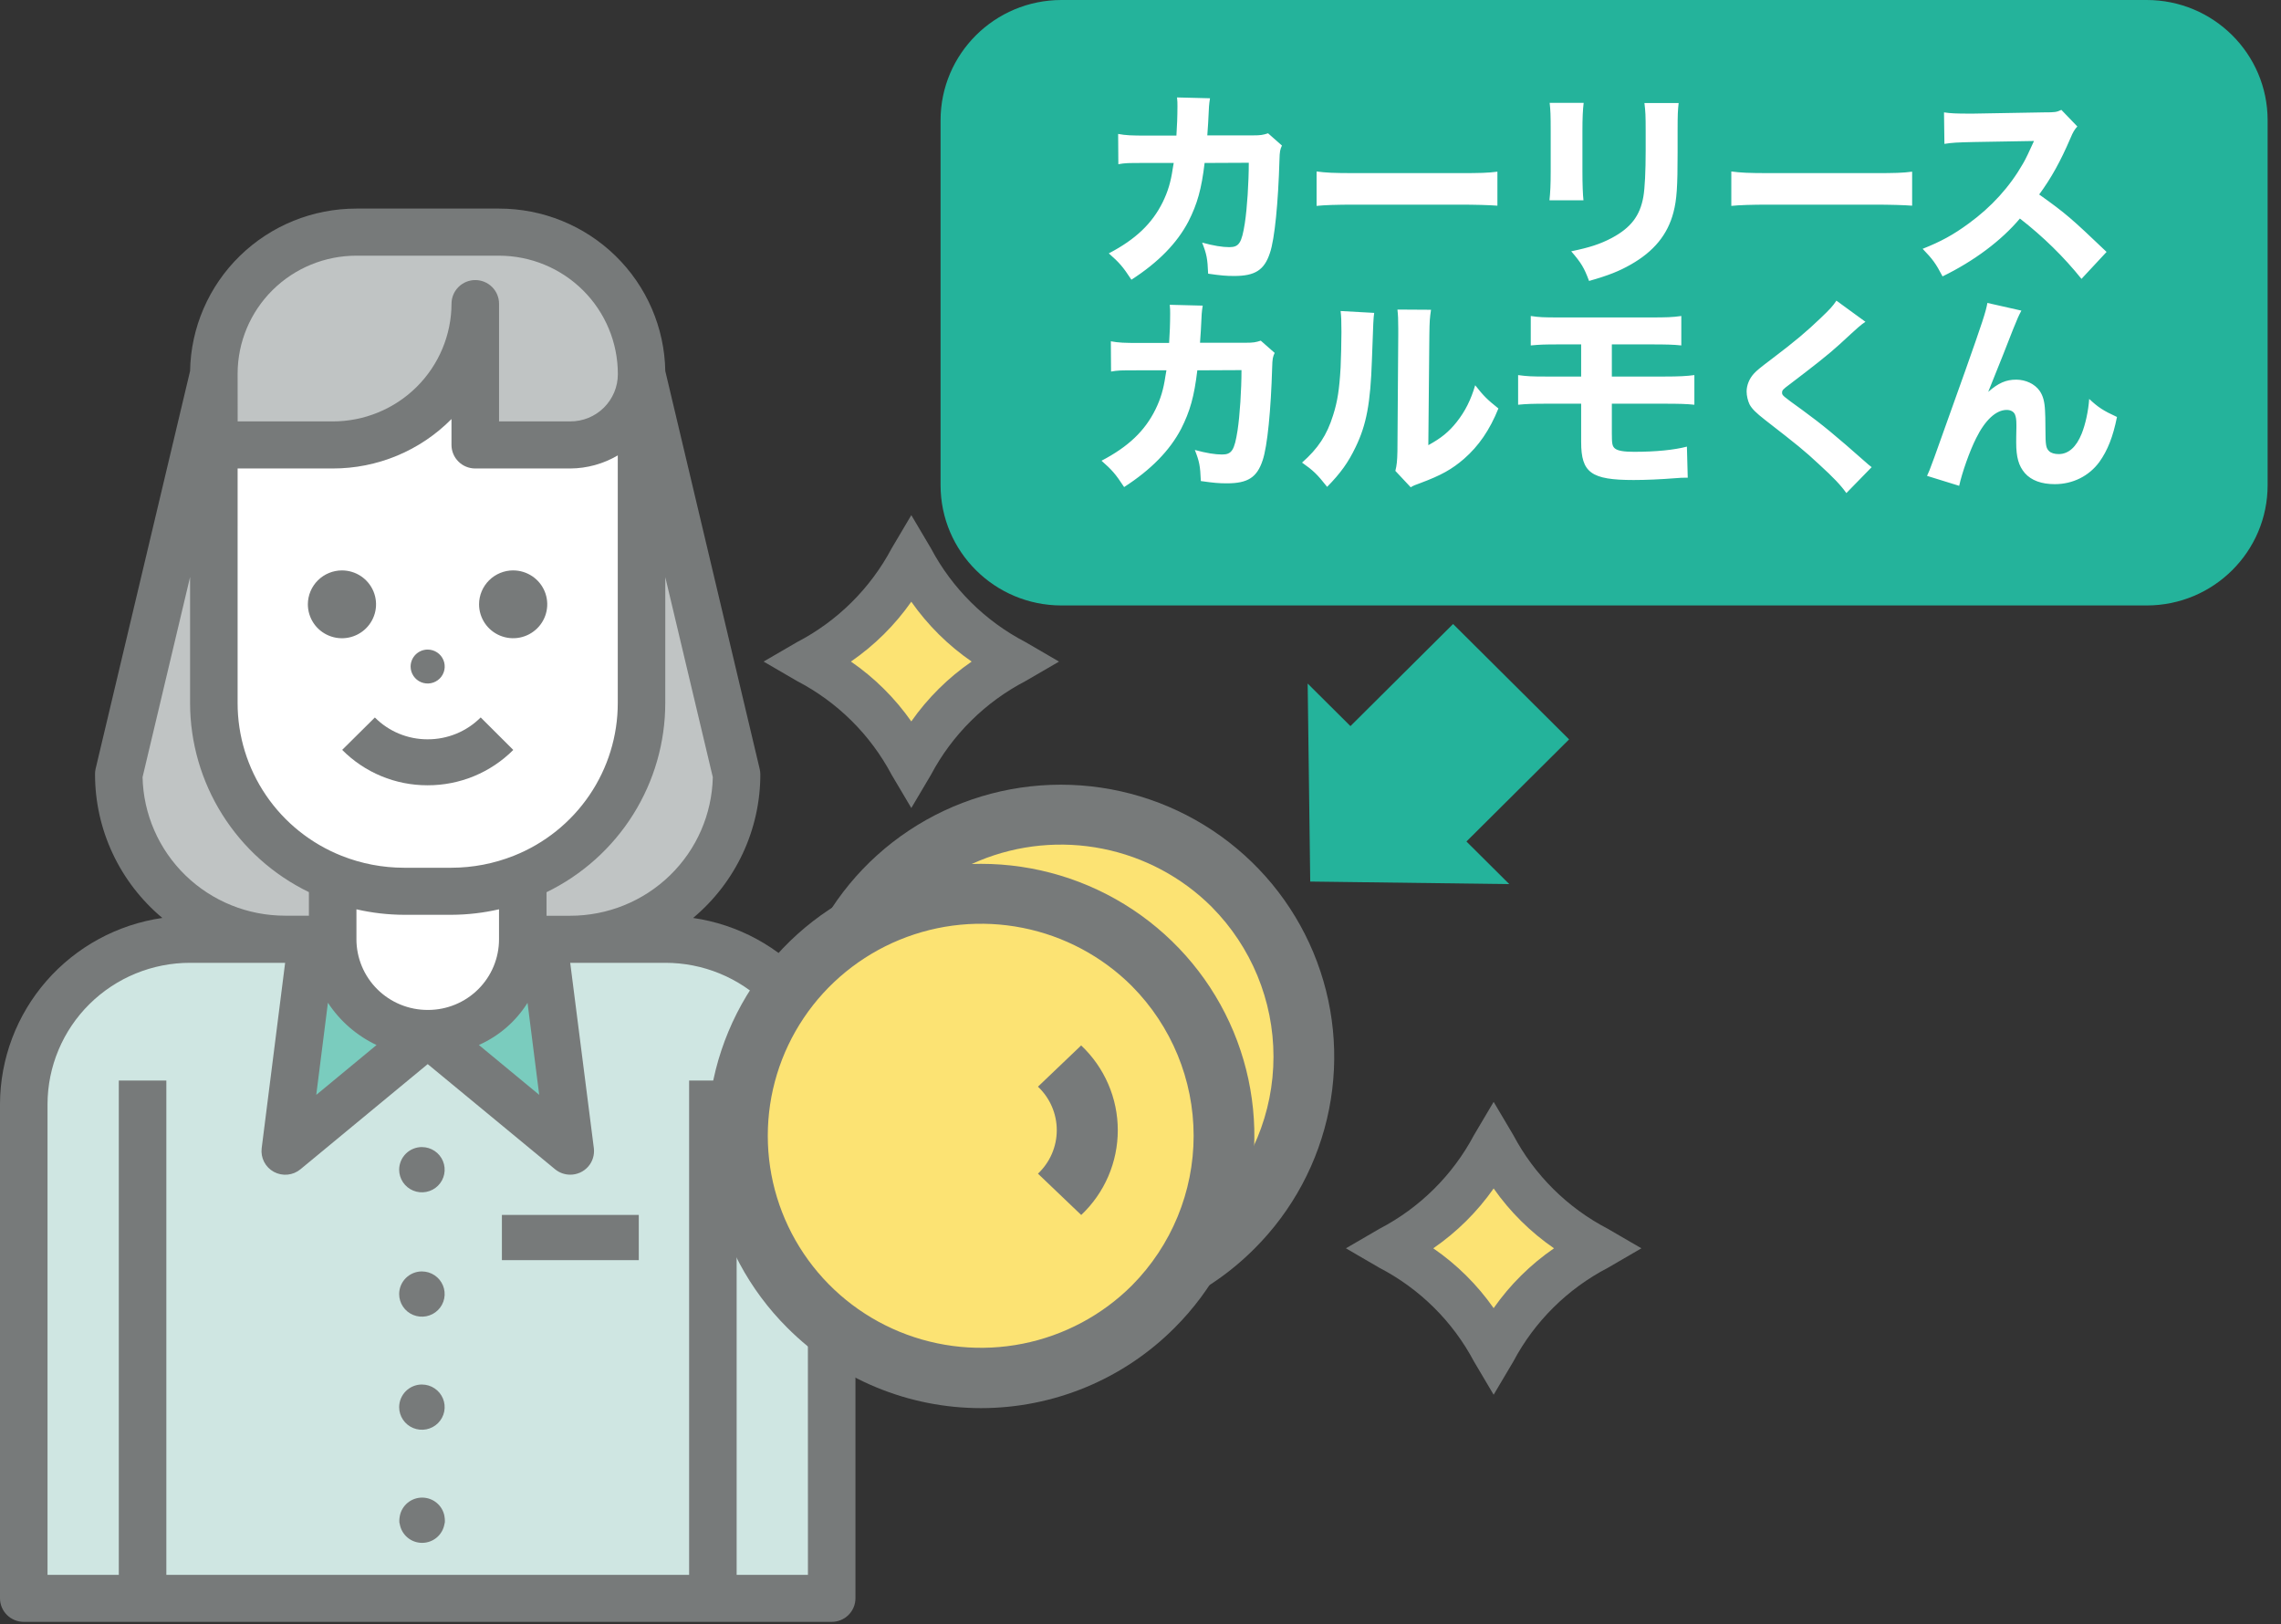
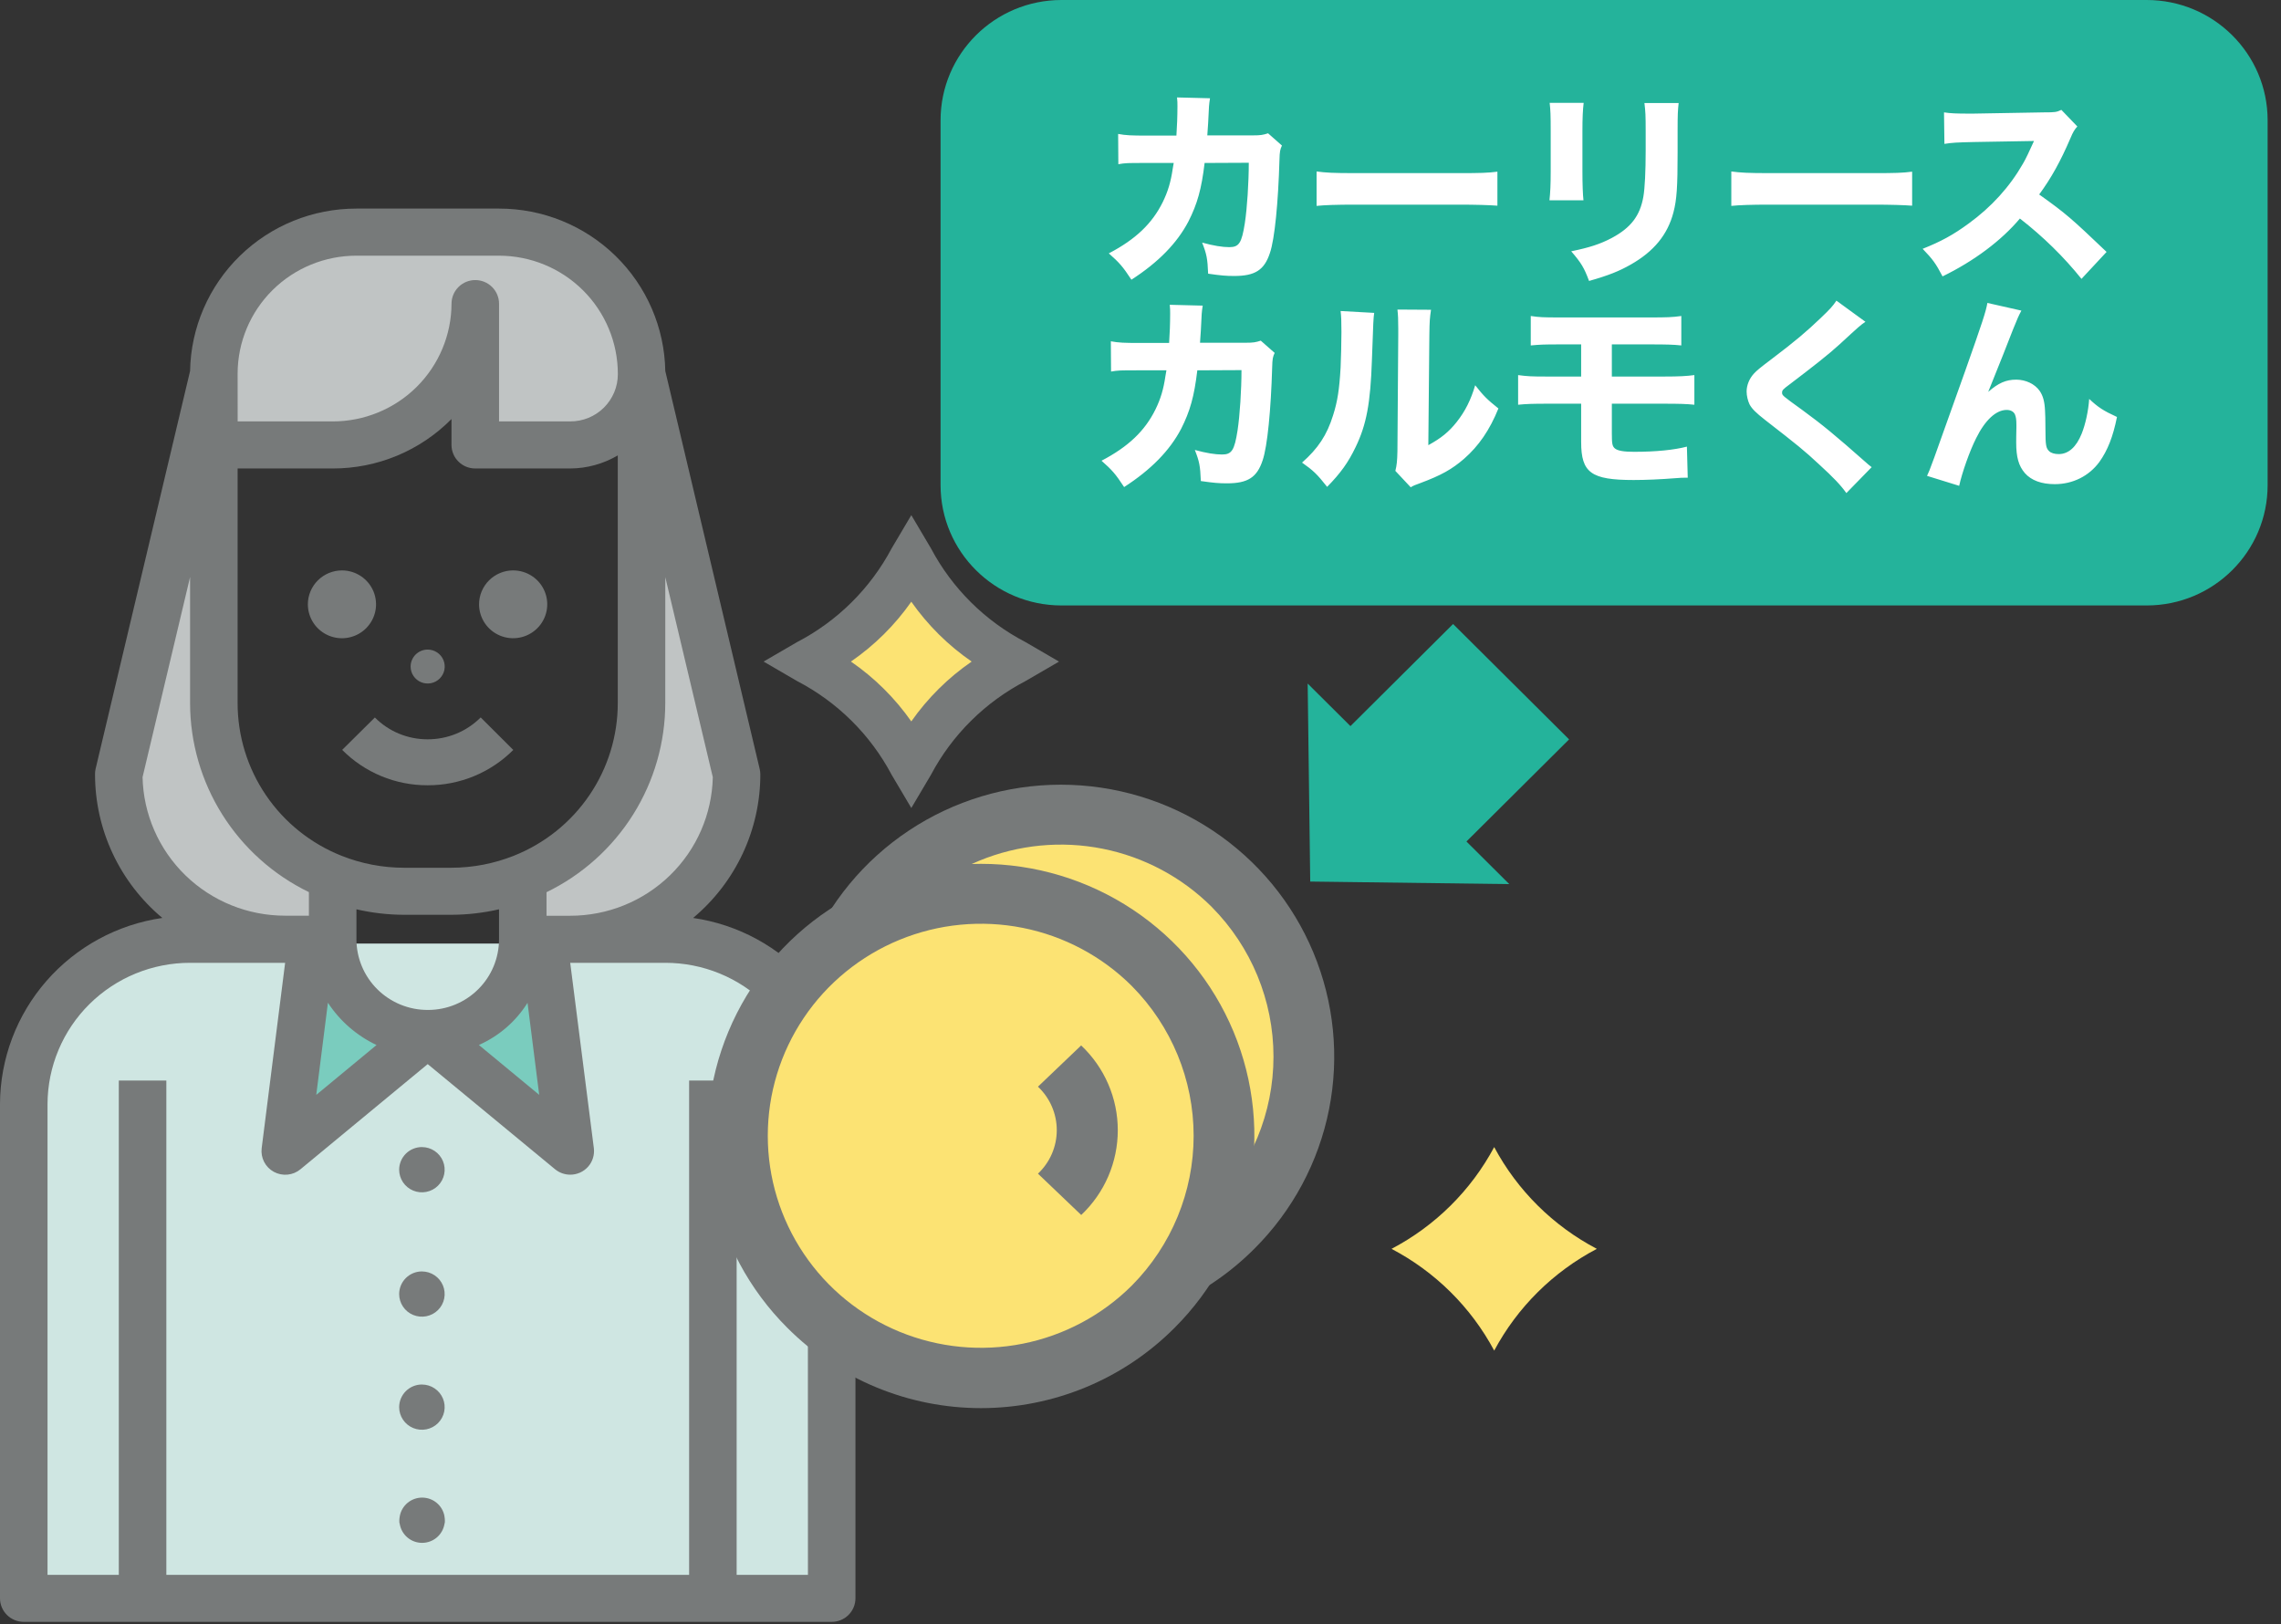
<svg xmlns="http://www.w3.org/2000/svg" fill="none" height="94" viewBox="0 0 132 94" width="132">
  <rect x="0" y="0" width="132" height="94" fill="#333333" stroke="none" />
  <g clip-rule="evenodd" fill-rule="evenodd">
    <path d="m48.845 93.212h-47.525v-31.347c0-.955.189-1.9.557-2.782.368-.882.906-1.683 1.586-2.357s1.485-1.209 2.372-1.573c.887-.364 1.838-.551 2.797-.549h32.9c.96-.002 1.91.185 2.797.549.887.364 1.693.899 2.372 1.573.679.674 1.218 1.476 1.585 2.357.368.882.557 1.827.557 2.782z" fill="#cfe6e2" />
    <path d="m11.052 30.394-4.45 14.279 2.1 6.975 4.936 2.298 4.45 1.313 1.052-4.103-3.317-2.298-2.589-3.775-.243-7.878z" fill="#c0c4c4" />
    <path d="m38.454 30.394 4.45 14.279-2.1 6.975-4.939 2.302-4.45 1.313-1.052-4.103 3.317-2.298 2.589-3.775.243-7.878z" fill="#c0c4c4" />
-     <path d="m28.972 51.334h-8.438c-2.11.01-4.137-.814-5.636-2.291-1.499-1.477-2.347-3.485-2.357-5.584v-22.858c.01-2.099.858-4.107 2.357-5.584 1.499-1.477 3.526-2.301 5.636-2.291h8.437c2.11-.01 4.137.814 5.636 2.291 1.499 1.477 2.347 3.485 2.357 5.584v22.858c-.005 1.039-.216 2.067-.62 3.025-.404.958-.995 1.828-1.737 2.559-.742.731-1.622 1.31-2.589 1.703-.967.393-2.002.593-3.047.588" fill="#fff" />
    <path d="m36.965 26.468-10.851-2.762-13.571 2.762v-7.883c.012-1.218.51-2.382 1.384-3.235s2.053-1.326 3.278-1.315h15.1c1.225-.011 2.404.462 3.278 1.315.874.853 1.372 2.017 1.384 3.235z" fill="#c0c4c4" />
-     <path d="m19.803 59.187h9.9v-7.853h-9.9z" fill="#fff" />
    <path d="m25.082 60.739 7.261 5.643-1.4-10.47z" fill="#7accbe" />
    <path d="m23.104 60.166-6.6 6.871 1.046-11.778z" fill="#7accbe" />
    <path d="m29.703 33.011c.39.001.771.118 1.094.334.324.216.575.523.724.882.148.359.186.753.109 1.133-.077.38-.265.729-.542 1.003s-.628.46-1.01.535c-.383.075-.779.036-1.139-.113-.36-.149-.668-.4-.884-.723s-.332-.702-.332-1.09c0-.258.052-.514.152-.752s.246-.455.43-.637.402-.327.642-.425c.24-.098.497-.149.757-.148" fill="#777a7a" />
    <path d="m24.42 66.384c.26.001.514.078.73.223.216.144.384.349.483.588s.124.502.073.756c-.051.254-.177.487-.361.669-.184.183-.419.307-.674.357s-.52.024-.76-.075c-.24-.099-.446-.267-.59-.482s-.222-.468-.222-.727c0-.172.035-.343.101-.502s.164-.303.286-.425c.122-.122.268-.218.428-.284.16-.066.331-.099.504-.099" fill="#777a7a" />
    <path d="m24.42 73.581c.26.001.514.078.73.223.216.144.384.349.483.588.099.239.124.502.073.756-.051.254-.177.487-.361.669-.184.183-.419.307-.674.357s-.52.024-.76-.075c-.24-.099-.446-.267-.59-.482-.144-.215-.222-.468-.222-.727 0-.172.035-.343.101-.502.067-.159.164-.303.286-.425.122-.122.268-.218.428-.284.16-.066.331-.099.504-.099" fill="#777a7a" />
    <path d="m24.42 80.125c.26.001.514.078.73.223.216.144.384.349.483.588s.124.502.073.756c-.051.254-.177.487-.361.669-.184.183-.419.307-.674.357-.255.05-.52.024-.76-.075-.24-.099-.446-.267-.59-.482s-.222-.468-.222-.727c0-.172.035-.343.101-.502.067-.159.164-.303.286-.425.122-.121.268-.218.428-.284.16-.066.331-.099.504-.099" fill="#777a7a" />
    <path d="m25.721 87.745c-.054-.302-.213-.575-.45-.772-.236-.197-.535-.304-.843-.304-.308 0-.606.108-.843.304-.236.197-.396.47-.45.772-.016.085-.025.171-.027.257-.005.069.004.139.027.205.053.303.212.577.448.775.236.198.535.306.844.306.309 0 .608-.108.844-.306.236-.198.395-.472.448-.775.022-.066.031-.136.026-.205-.002-.086-.01-.172-.026-.257" fill="#777a7a" />
    <path d="m19.797 33.011c.39.002.771.118 1.094.335s.575.524.723.882c.148.359.186.753.109 1.133s-.266.729-.542 1.003-.628.46-1.01.535-.779.036-1.139-.113c-.36-.149-.668-.4-.884-.723-.216-.323-.332-.702-.332-1.09 0-.258.052-.514.152-.752.1-.238.246-.455.43-.637.184-.182.402-.327.642-.425s.497-.149.757-.148z" fill="#777a7a" />
    <path d="m46.755 91.141h-4.126v-28.608h-2.75v28.608h-30.253v-28.608h-2.751v28.608h-4.125v-27.247c.007-2.171.879-4.252 2.426-5.784s3.641-2.392 5.824-2.39h5.5l-1.357 10.729c-.034.272.015.548.141.793s.323.445.565.576c.242.131.518.187.793.16s.535-.135.746-.311l7.363-6.085 7.37 6.085c.248.204.56.315.882.314.194 0 .386-.041.563-.12.177-.079.335-.195.464-.339.129-.144.226-.314.283-.499.058-.184.076-.379.053-.571l-1.368-10.732h5.5c2.183-.002 4.278.857 5.825 2.39 1.547 1.532 2.419 3.613 2.426 5.784zm-38.505-46.167 2.75-11.58v7.287c.001 2.282.646 4.519 1.861 6.454 1.216 1.935 2.953 3.493 5.015 4.494v1.363h-1.376c-2.156.002-4.227-.836-5.769-2.335-1.542-1.499-2.433-3.539-2.481-5.683zm22.278 13.061.675 5.325-3.491-2.885c1.163-.515 2.143-1.365 2.816-2.44zm-8.738 2.443-3.489 2.885.675-5.333c.694 1.058 1.667 1.905 2.814 2.448zm-1.163-6.12v-1.735c.902.208 1.824.315 2.75.318h2.751c.926-.004 1.848-.111 2.75-.318v1.735c0.0.537-.106 1.069-.312 1.565-.206.496-.509.947-.891 1.327-.382.38-.835.681-1.333.886-.499.206-1.033.311-1.573.311h-.017c-.541.001-1.077-.104-1.577-.309-.5-.205-.955-.506-1.338-.886s-.687-.831-.895-1.328-.315-1.029-.316-1.567zm-6.876-27.246h5.5c1.28.002 2.547-.25 3.728-.741s2.251-1.212 3.148-2.12v1.498c.001.362.145.709.403.964.258.256.606.399.97.399h5.5c.968-.005 1.917-.267 2.75-.757v14.325c.002 1.903-.569 3.763-1.641 5.339-1.071 1.576-2.594 2.797-4.37 3.503-1.15.458-2.377.694-3.616.696h-2.747c-1.236-.001-2.46-.235-3.608-.691-1.778-.706-3.302-1.926-4.375-3.503s-1.645-3.438-1.643-5.342zm0-5.504c.006-1.81.733-3.543 2.022-4.82 1.289-1.277 3.034-1.993 4.854-1.991h8.251c1.824.001 3.573.723 4.862 2.006 1.289 1.283 2.014 3.023 2.014 4.838v.016c-0.0.359-.071.715-.21 1.047-.139.332-.342.633-.597.887-.256.254-.559.454-.893.591-.334.137-.692.206-1.053.205h-4.122v-6.811c0-.363-.145-.711-.403-.967-.258-.257-.608-.401-.972-.401s-.714.144-.972.401c-.258.257-.403.604-.403.967-.006 1.81-.733 3.543-2.022 4.82-1.289 1.277-3.035 1.993-4.854 1.992h-5.5zm24.749 11.792 2.75 11.579c-.049 2.144-.939 4.184-2.482 5.682s-3.613 2.337-5.769 2.335h-1.371v-1.363c2.062-1.002 3.799-2.561 5.013-4.497 1.215-1.937 1.858-4.174 1.858-6.456zm1.608 19.725c1.218-1.018 2.198-2.29 2.871-3.724.672-1.435 1.021-2.999 1.021-4.582-0-.105-.013-.21-.036-.312l-5.464-23.036c-.044-2.509-1.077-4.901-2.877-6.659-1.8-1.758-4.223-2.743-6.745-2.74h-8.251c-2.524-.003-4.947.98-6.748 2.739-1.801 1.758-2.835 4.151-2.879 6.661l-5.471 23.038c-.021.102-.031.206-.029.31.001 1.583.35 3.146 1.023 4.58.673 1.434 1.653 2.705 2.871 3.723-2.603.378-4.984 1.673-6.708 3.65-1.724 1.977-2.677 4.504-2.686 7.121v28.609c.002.361.148.707.406.961.258.254.606.397.969.397h46.755c.364.001.713-.143.971-.398.258-.256.403-.603.404-.965v-28.605c-.009-2.617-.963-5.144-2.687-7.12s-4.104-3.272-6.707-3.649z" fill="#777a7a" />
-     <path d="m29.045 72.927h7.921v-2.617h-7.921z" fill="#777a7a" />
    <path d="m27.817 41.519c-.402.403-.88.723-1.407.94-.527.217-1.092.328-1.663.326h-.008c-.566.001-1.127-.11-1.65-.327-.523-.217-.997-.535-1.395-.936l-1.892 1.875c.645.65 1.414 1.167 2.261 1.518.848.352 1.757.532 2.676.53h.012c.92.002 1.832-.178 2.682-.529s1.622-.867 2.27-1.516z" fill="#777a7a" />
    <path d="m24.752 37.592c.195.001.386.059.547.167.162.108.288.262.362.441.074.179.093.377.055.567-.038.19-.133.365-.271.502-.138.137-.314.23-.505.268-.191.038-.39.018-.57-.056s-.334-.2-.442-.362c-.108-.161-.166-.351-.166-.545 0-.129.026-.257.076-.376s.123-.228.215-.319c.092-.091.201-.163.321-.213.12-.049.249-.074.379-.074z" fill="#777a7a" />
-     <path d="m71.805 61.803-2.5-2.387c.344-.324.618-.714.805-1.147.187-.433.284-.899.284-1.37 0-.471-.097-.937-.284-1.37-.187-.433-.461-.823-.805-1.147l2.5-2.388c.67.632 1.203 1.393 1.568 2.237.364.844.552 1.752.552 2.671 0 .918-.188 1.827-.552 2.671-.364.844-.898 1.605-1.568 2.237" fill="#777a7a" />
    <path d="m71.753 71.424c-1.979 1.976-4.503 3.323-7.253 3.871s-5.601.272-8.192-.794-4.807-2.872-6.366-5.19-2.391-5.045-2.391-7.835.832-5.516 2.391-7.835c1.559-2.319 3.774-4.125 6.366-5.19s5.443-1.341 8.192-.794 5.274 1.895 7.253 3.871c2.632 2.649 4.108 6.223 4.108 9.948s-1.476 7.299-4.108 9.948" fill="#fce373" />
    <path d="m70.125 52.488c-1.723-1.72-3.921-2.893-6.315-3.37-2.394-.477-4.876-.237-7.133.691-2.256.927-4.186 2.5-5.543 4.519-1.357 2.019-2.082 4.393-2.082 6.822 0 2.429.725 4.803 2.082 6.822 1.357 2.019 3.286 3.591 5.543 4.519 2.256.927 4.739 1.168 7.133.691 2.394-.477 4.592-1.65 6.315-3.37 2.288-2.308 3.571-5.419 3.571-8.661 0-3.241-1.283-6.353-3.571-8.661m-19.944 19.771c-2.207-2.203-3.709-5.008-4.315-8.059s-.29-6.213.909-9.086 3.227-5.328 5.828-7.055c2.601-1.727 5.658-2.649 8.785-2.649s6.184.922 8.785 2.649c2.601 1.727 4.629 4.182 5.828 7.055 1.199 2.873 1.516 6.035.91 9.086-.606 3.052-2.108 5.856-4.315 8.059-1.467 1.473-3.212 2.642-5.136 3.44-1.924.798-3.987 1.209-6.071 1.209s-4.148-.411-6.071-1.209c-1.924-.798-3.669-1.967-5.136-3.44" fill="#777a7a" />
    <path d="m67.186 66.384-2.5-2.387c.344-.324.618-.714.805-1.147.187-.433.284-.899.284-1.37s-.097-.937-.284-1.37c-.187-.433-.461-.823-.805-1.147l2.5-2.388c.67.632 1.203 1.393 1.568 2.237.365.844.552 1.752.552 2.671s-.188 1.827-.552 2.671c-.364.844-.898 1.605-1.568 2.237" fill="#777a7a" />
    <path d="m67.132 76.001c-1.979 1.976-4.503 3.323-7.253 3.871s-5.601.272-8.192-.794-4.807-2.872-6.366-5.19-2.391-5.045-2.391-7.835.832-5.516 2.391-7.835 3.774-4.125 6.366-5.19 5.443-1.341 8.192-.794 5.274 1.895 7.253 3.871c2.632 2.649 4.108 6.223 4.108 9.948s-1.476 7.299-4.108 9.948" fill="#fce373" />
    <path d="m65.504 57.068c-1.723-1.72-3.921-2.893-6.315-3.37-2.394-.477-4.876-.237-7.133.691-2.256.927-4.186 2.5-5.543 4.519-1.357 2.019-2.082 4.393-2.082 6.822 0 2.429.725 4.803 2.082 6.822 1.357 2.019 3.286 3.591 5.543 4.519 2.257.927 4.739 1.168 7.133.691 2.394-.477 4.592-1.65 6.315-3.37 2.288-2.308 3.571-5.419 3.571-8.661 0-3.241-1.283-6.353-3.571-8.661m-19.944 19.771c-2.207-2.203-3.709-5.008-4.315-8.059s-.29-6.213.909-9.086 3.227-5.328 5.828-7.055c2.601-1.727 5.658-2.649 8.785-2.649s6.184.922 8.785 2.649c2.601 1.727 4.629 4.182 5.828 7.055 1.199 2.873 1.516 6.035.91 9.086s-2.108 5.856-4.315 8.059c-1.466 1.473-3.212 2.643-5.136 3.441-1.924.798-3.987 1.209-6.071 1.209s-4.148-.411-6.071-1.209c-1.924-.798-3.669-1.968-5.136-3.441" fill="#777a7a" />
    <path d="m62.566 70.31-2.5-2.388c.344-.324.618-.714.805-1.147s.284-.899.284-1.37c0-.471-.097-.937-.284-1.37s-.461-.823-.805-1.147l2.5-2.387c.67.632 1.203 1.393 1.568 2.237s.552 1.752.552 2.671c0 .918-.188 1.827-.552 2.671-.364.844-.898 1.605-1.568 2.237" fill="#777a7a" />
  </g>
  <path d="m87.341 51.165-2.479-2.466 5.94-5.909-6.713-6.678-5.94 5.909-2.475-2.462.148 11.458z" fill="#24b39b" />
  <path clip-rule="evenodd" d="m92.409 72.273c-2.528 1.327-4.598 3.378-5.94 5.889-1.343-2.511-3.413-4.562-5.942-5.889 2.529-1.327 4.598-3.378 5.941-5.889 1.342 2.511 3.412 4.562 5.94 5.889" fill="#fce373" fill-rule="evenodd" />
-   <path d="m86.436 68.779c-.948 1.352-2.131 2.525-3.493 3.463 1.362.938 2.545 2.11 3.493 3.462.948-1.352 2.131-2.524 3.493-3.462-1.362-.938-2.545-2.111-3.493-3.463zm6.609 4.592c-2.334 1.213-4.242 3.105-5.47 5.422l-1.139 1.923-1.138-1.923c-1.228-2.318-3.137-4.209-5.471-5.422l-1.94-1.129 1.94-1.129c2.334-1.214 4.242-3.105 5.471-5.422l1.138-1.924 1.139 1.924c1.228 2.318 3.136 4.21 5.47 5.423l1.942 1.128z" fill="#777a7a" />
  <path clip-rule="evenodd" d="m58.676 39.594c-2.528 1.327-4.598 3.378-5.94 5.889-1.343-2.511-3.412-4.562-5.941-5.889 2.529-1.327 4.598-3.378 5.941-5.889 1.342 2.51 3.412 4.562 5.94 5.889z" fill="#fce373" fill-rule="evenodd" />
  <path d="m52.736 34.823c-.948 1.352-2.131 2.525-3.493 3.463 1.362.938 2.545 2.111 3.493 3.463.948-1.352 2.131-2.525 3.493-3.463-1.362-.938-2.545-2.111-3.493-3.463zm6.609 4.592c-2.334 1.214-4.242 3.105-5.47 5.422l-1.138 1.924-1.139-1.924c-1.228-2.318-3.136-4.209-5.47-5.422l-1.94-1.129 1.939-1.127c2.334-1.214 4.242-3.106 5.471-5.423l1.139-1.924 1.138 1.924c1.228 2.318 3.136 4.21 5.47 5.423l1.94 1.129z" fill="#777a7a" />
  <path d="m124.226 0h-62.796c-3.866 0-7 3.118-7 6.963v21.113c0 3.846 3.134 6.963 7 6.963h62.796c3.866 0 7-3.118 7-6.963v-21.113c0-3.846-3.134-6.963-7-6.963z" fill="#24b39b" />
  <path d="m66.386 7.847h1.692c.036-.516.06-1.14.06-1.704 0-.18 0-.288-.024-.504l1.908.048c-.06.396-.06.396-.108 1.44-.012.252-.024.324-.048.708h2.64c.444 0 .576-.024.876-.12l.804.708c-.108.228-.132.348-.144.828-.072 2.472-.276 4.584-.552 5.388-.324.984-.852 1.332-2.064 1.332-.468 0-.756-.024-1.512-.132-.036-.876-.084-1.128-.348-1.8.648.18 1.176.264 1.572.264.564 0 .72-.24.9-1.392.132-.864.228-2.352.228-3.492l-2.556.012c-.18 1.512-.42 2.364-.936 3.384-.66 1.26-1.74 2.364-3.3 3.372-.504-.768-.696-.984-1.308-1.524 1.56-.816 2.508-1.728 3.12-2.964.3-.612.468-1.176.576-1.92l.06-.348h-1.56c-1.188 0-1.212 0-1.644.072l-.012-1.752c.456.084.756.096 1.68.096zm9.804 4.068v-1.992c.54.072.972.096 2.196.096h6.072c1.212 0 1.644-.012 2.196-.084v1.968c-.48-.036-1.272-.06-2.208-.06h-6.06c-1.044 0-1.728.024-2.196.072zm13.488-5.964h1.968c-.048.396-.072.84-.072 1.632v2.352c0 .744.024 1.332.06 1.656h-1.968c.048-.444.072-.888.072-1.68v-2.328c0-.924-.012-1.2-.06-1.632zm5.484.012h1.98c-.048.432-.06.684-.06 1.596v1.272c0 1.992-.048 2.724-.24 3.456-.336 1.296-1.14 2.268-2.472 3.024-.672.384-1.308.636-2.412.948-.288-.768-.444-1.032-1.032-1.716 1.056-.216 1.68-.42 2.34-.768 1.104-.588 1.644-1.284 1.836-2.4.084-.48.132-1.476.132-2.652v-1.14c0-.912-.012-1.128-.072-1.62zm5.028 5.952v-1.992c.54.072.972.096 2.196.096h6.072c1.212 0 1.644-.012 2.196-.084v1.968c-.48-.036-1.272-.06-2.208-.06h-6.06c-1.044 0-1.728.024-2.196.072zm21.716 2.664-1.452 1.56c-1.02-1.272-2.22-2.448-3.564-3.492-1.068 1.272-2.652 2.46-4.476 3.348-.396-.756-.564-.984-1.152-1.596 1.056-.42 1.764-.804 2.664-1.464 1.32-.96 2.376-2.124 3.144-3.468.156-.264.36-.696.636-1.308l-3.504.06c-.996.024-1.224.036-1.68.108l-.024-1.824c.384.06.72.072 1.464.072h.228l4.092-.072c.66 0 .72-.012 1.008-.144l.924.96c-.156.168-.252.324-.396.672-.576 1.344-1.116 2.316-1.812 3.264 1.548 1.104 1.848 1.368 3.9 3.324zm-55.942 5.268h1.692c.036-.516.06-1.14.06-1.704 0-.18 0-.288-.024-.504l1.908.048c-.06.396-.06.396-.108 1.44-.012.252-.024.324-.048.708h2.64c.444 0 .576-.024.876-.12l.804.708c-.108.228-.132.348-.144.828-.072 2.472-.276 4.584-.552 5.388-.324.984-.852 1.332-2.064 1.332-.468 0-.756-.024-1.512-.132-.036-.876-.084-1.128-.348-1.8.648.18 1.176.264 1.572.264.564 0 .72-.24.9-1.392.132-.864.228-2.352.228-3.492l-2.556.012c-.18 1.512-.42 2.364-.936 3.384-.66 1.26-1.74 2.364-3.3 3.372-.504-.768-.696-.984-1.308-1.524 1.56-.816 2.508-1.728 3.12-2.964.3-.612.468-1.176.576-1.92l.06-.348h-1.56c-1.188 0-1.212 0-1.644.072l-.012-1.752c.456.084.756.096 1.68.096zm11.616-1.848 1.944.108c-.048.36-.048.36-.132 2.724-.084 2.496-.312 3.744-.948 5.052-.42.876-.864 1.5-1.644 2.292-.576-.732-.804-.948-1.452-1.404.924-.816 1.44-1.584 1.8-2.748.252-.792.36-1.488.432-2.76.024-.588.048-1.404.048-2.052 0-.672-.012-.9-.048-1.212zm3.288-.084 1.944.012c-.072.492-.084.636-.096 1.452l-.06 6.384c.744-.408 1.188-.768 1.644-1.344.492-.624.816-1.272 1.068-2.124.492.624.684.816 1.344 1.344-.504 1.248-1.14 2.172-1.992 2.916-.696.6-1.308.948-2.532 1.404-.3.108-.396.144-.552.24l-.888-.948c.084-.336.108-.576.12-1.152l.048-6.744c0-.12 0-.228 0-.336 0-.528-.012-.804-.048-1.104zm10.632 5.448h-2.004c-.732 0-1.2.012-1.644.06v-1.716c.54.072.768.084 1.668.084h1.98v-1.86h-1.26c-.924 0-1.128.012-1.656.06v-1.704c.48.072.708.084 1.68.084h5.256c.924 0 1.284-.012 1.776-.084v1.704c-.432-.048-.876-.06-1.74-.06h-2.28v1.86h3.024c.888 0 1.284-.024 1.752-.084v1.716c-.444-.048-.9-.06-1.728-.06h-3.048v1.704c0 .612.024.756.18.888.168.132.504.192 1.104.192 1.272 0 2.328-.108 3.06-.3l.048 1.8c-.084 0-.144 0-.18 0-.12 0-.216 0-.492.024-.912.072-1.764.108-2.46.108-2.46 0-3.036-.42-3.036-2.196zm14.772-5.964 1.68 1.224c-.3.204-.3.204-1.5 1.308-.612.564-1.548 1.296-2.892 2.316-.372.276-.432.336-.432.468 0 .168 0 .168 1.164 1.008 1.164.852 1.896 1.452 3.66 3.012.132.12.204.18.36.3l-1.464 1.5c-.324-.456-.732-.888-1.572-1.656-.876-.816-1.236-1.104-3.12-2.568-.552-.432-.768-.648-.912-.912-.096-.204-.168-.492-.168-.744 0-.36.156-.744.42-1.032.168-.18.336-.324 1.068-.876 1.332-1.008 1.98-1.56 2.784-2.328.576-.552.708-.696.924-1.02zm8.736.132 1.968.444c-.18.348-.192.372-.48 1.08-.06.156-.06.156-.588 1.5l-.852 2.124c.588-.516 1.032-.708 1.62-.708.552 0 1.08.252 1.356.648.192.276.288.612.312 1.14.012.228.024.516.024 1.08 0 .936.036 1.104.216 1.272.108.108.312.168.552.168.564 0 1.02-.408 1.332-1.188.216-.54.384-1.308.432-2.004.528.492.804.672 1.608 1.044-.228 1.14-.54 1.932-1.02 2.604-.6.816-1.536 1.284-2.58 1.284-.768 0-1.356-.216-1.728-.636-.36-.42-.504-.912-.504-1.776 0-.072 0-.492.012-.888 0-.048 0-.096 0-.12 0-.312-.024-.468-.084-.612-.072-.168-.252-.264-.48-.264-.612 0-1.248.588-1.764 1.632-.372.732-.816 1.992-.984 2.76l-1.86-.576c.192-.408.192-.408 2.208-6.072.972-2.748 1.212-3.468 1.284-3.936z" fill="#fff" />
</svg>